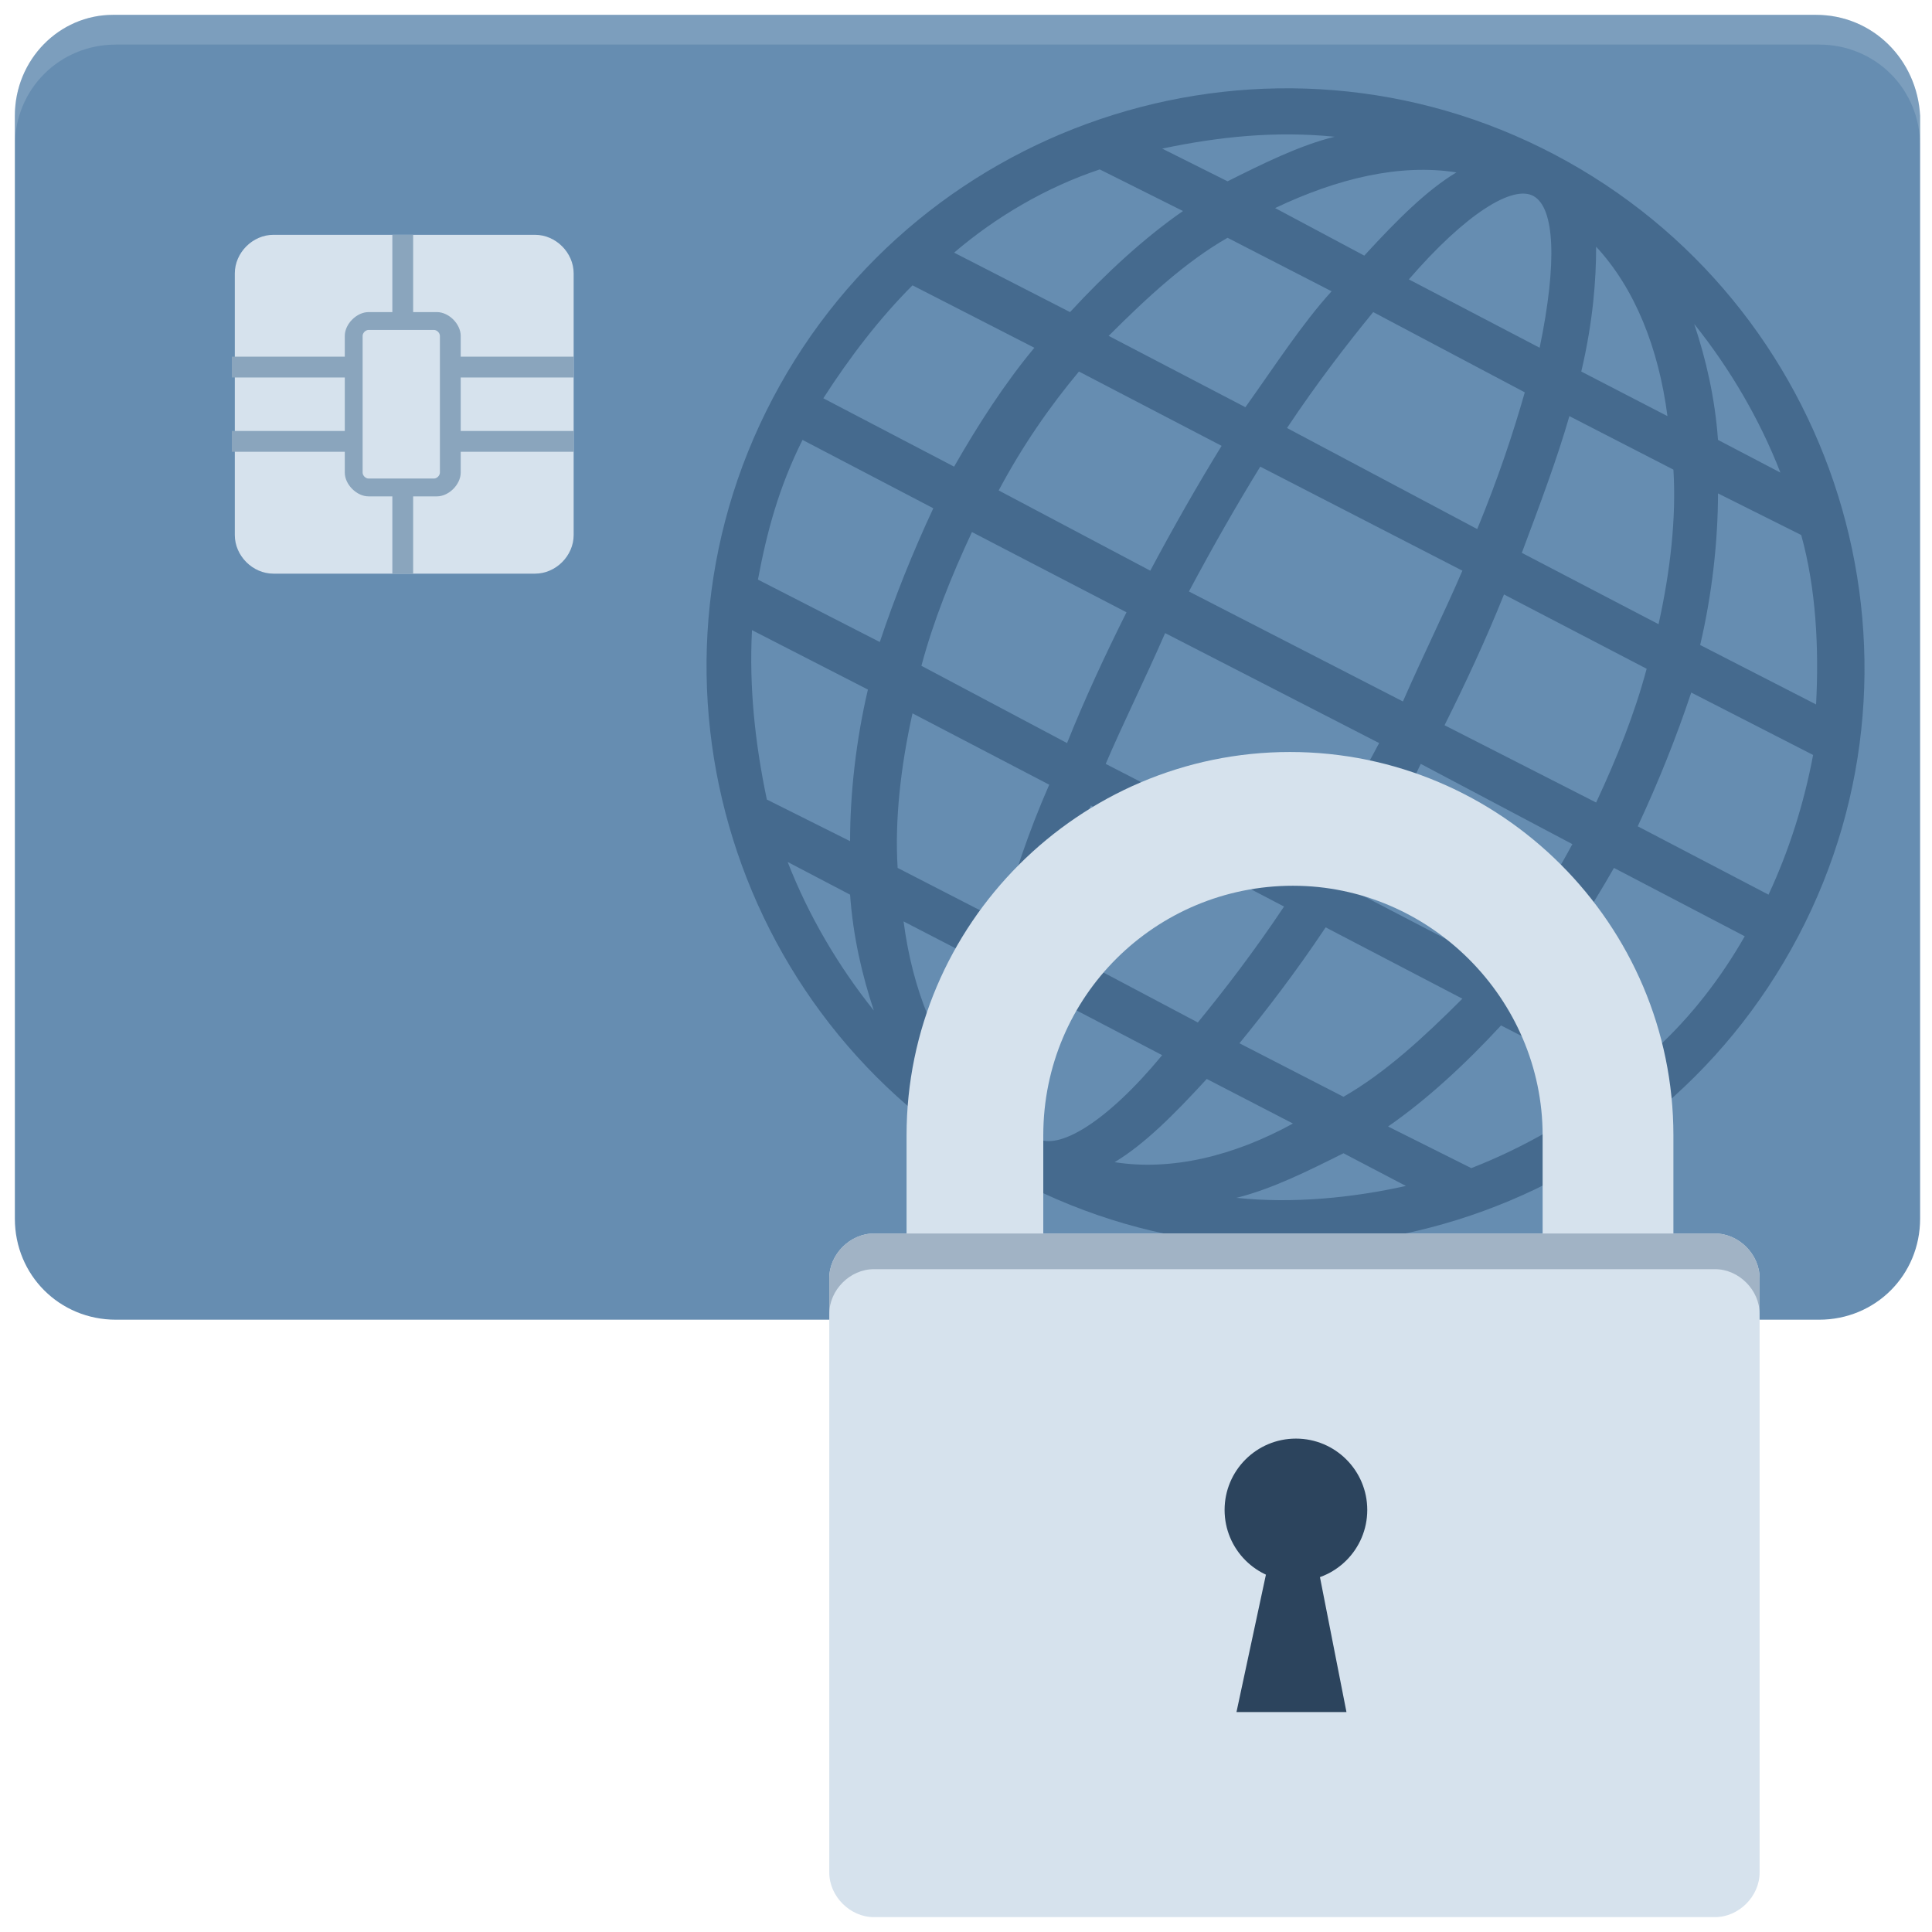
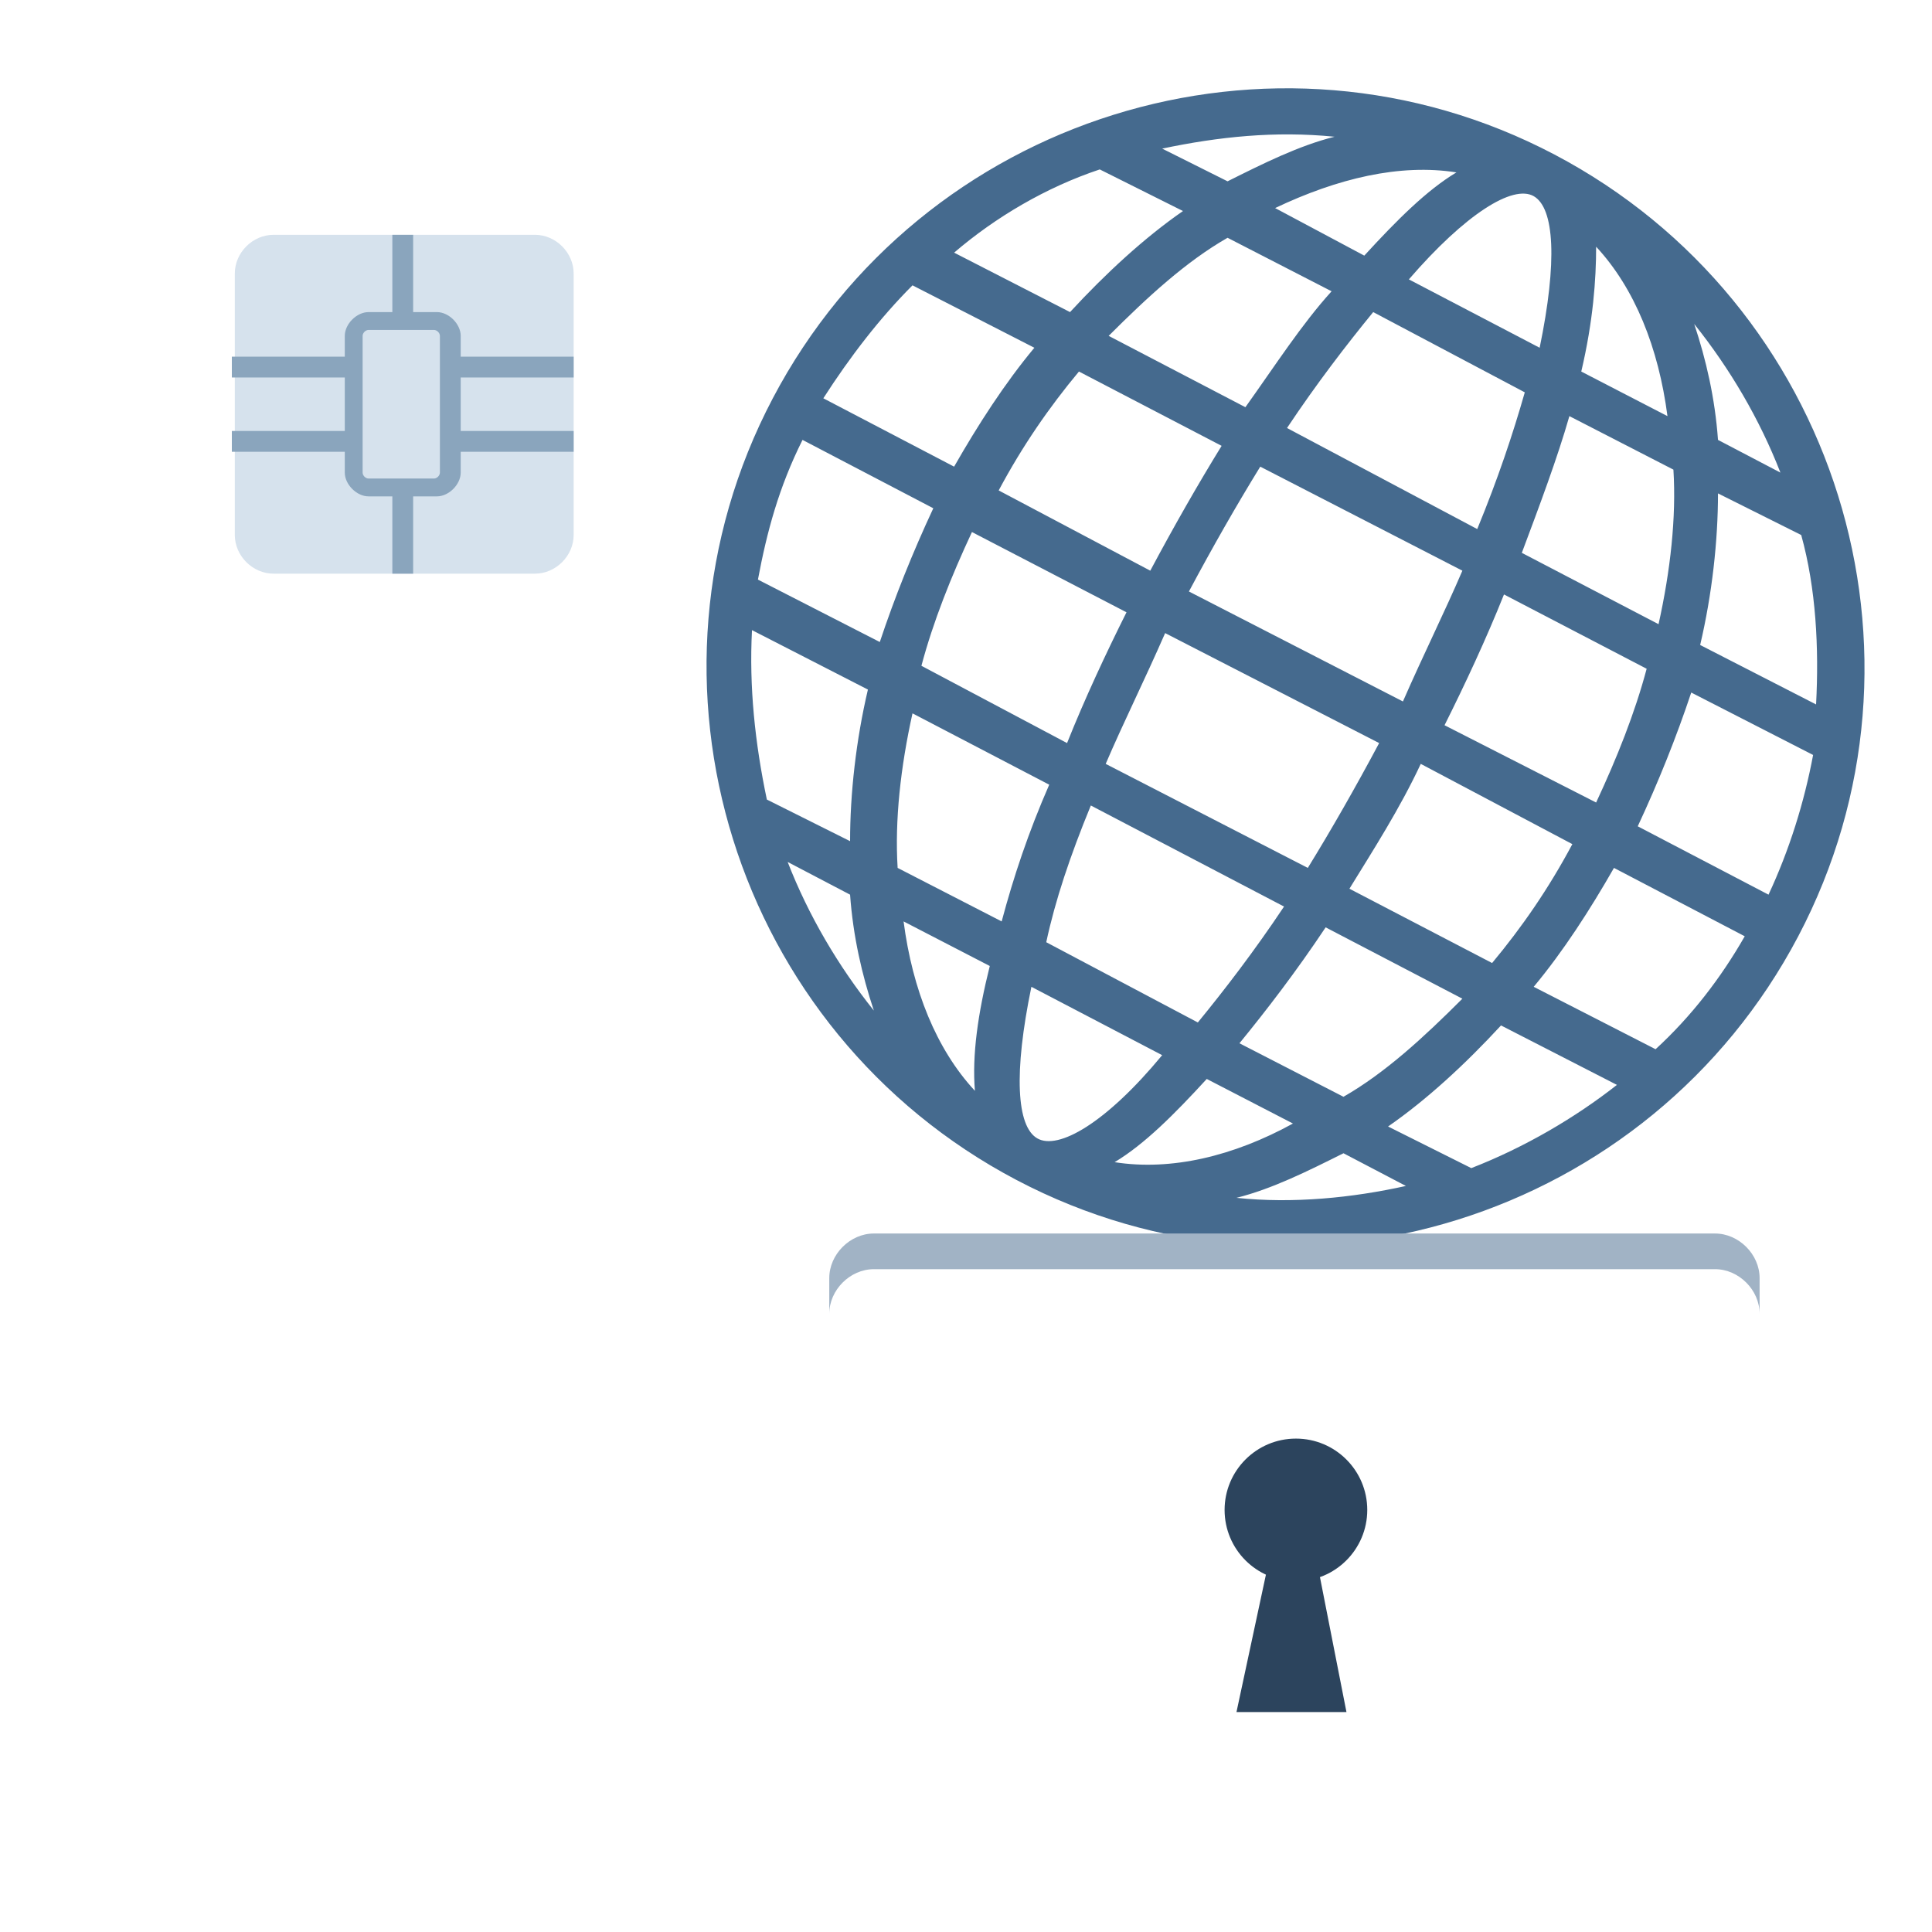
<svg xmlns="http://www.w3.org/2000/svg" viewBox="0 0 65 65" width="288" height="288">
-   <path fill="#668db1" d="M61.1.5H3.8C2 .5.5 2 .5 3.9V41c0 1.9 1.5 3.4 3.4 3.4h57.3c1.9 0 3.4-1.5 3.4-3.4V3.9C64.5 2 63 .5 61.1.5z" class="color92CEBE svgShape" />
-   <path fill="#d6e2ed" d="M61.1.5H3.8C2 .5.5 2 .5 3.9v1C.5 3 2 1.5 3.9 1.5h57.3c1.9 0 3.4 1.5 3.4 3.4v-1C64.5 2 63 .5 61.1.5z" opacity=".2" class="colorF4F4F4 svgShape" />
  <path fill="#d6e2ed" d="M18 7.9H9.2c-.7 0-1.3.6-1.3 1.3V18c0 .7.6 1.3 1.3 1.3H18c.7 0 1.3-.6 1.3-1.3V9.2c0-.7-.6-1.3-1.3-1.3z" class="colorE5A45E svgShape" />
  <path fill="#8aa5bd" d="M19.3 12.7V12h-3.8v-.7c0-.4-.4-.8-.8-.8h-.8V7.9h-.7v2.6h-.8c-.4 0-.8.4-.8.8v.7H7.8v.7h3.8v1.8H7.8v.7h3.8v.7c0 .4.4.8.8.8h.8v2.6h.7v-2.6h.8c.4 0 .8-.4.8-.8v-.7h3.8v-.7h-3.8v-1.8h3.8zm-4.5 3.2c0 .1-.1.2-.2.2h-2.2c-.1 0-.2-.1-.2-.2v-4.6c0-.1.1-.2.2-.2h2.2c.1 0 .2.1.2.2v4.6z" class="colorD08230 svgShape" />
  <path fill="#456a8e" d="M52.3 5.2C42.8.2 31 3.9 26 13.4s-1.3 21.3 8.2 26.3 21.3 1.3 26.3-8.2 1.3-21.3-8.2-26.3zm7.6 10.7-2.1-1.1c-.1-1.4-.4-2.7-.8-3.9 1.2 1.5 2.2 3.2 2.9 5zm-6.2-7.6c1.3 1.4 2.1 3.4 2.4 5.7l-2.9-1.5c.4-1.7.5-3.1.5-4.2zm-.9 5.7 3.5 1.8c.1 1.6-.1 3.4-.5 5.2l-4.6-2.4c.6-1.6 1.2-3.2 1.6-4.6zM40 19.9c.8-1.5 1.6-2.9 2.4-4.2l6.8 3.5c-.6 1.4-1.3 2.8-2 4.4L40 19.9zm6.4 5.1c-.8 1.5-1.6 2.9-2.4 4.2l-6.8-3.5c.6-1.4 1.3-2.8 2-4.4l7.2 3.7zm-3.1-10.6c1-1.5 2-2.8 2.9-3.9l5.1 2.7c-.4 1.4-.9 2.9-1.6 4.6l-6.4-3.4zm-1.4-.7-4.6-2.4c1.3-1.3 2.6-2.5 4-3.3l3.5 1.8c-1 1.1-1.9 2.5-2.9 3.9zm-.8 1.3c-.8 1.3-1.6 2.7-2.4 4.2l-5.1-2.7c.8-1.5 1.7-2.8 2.7-4l4.8 2.5zm-3.2 5.6c-.7 1.4-1.4 2.9-2 4.4L31 22.4c.4-1.5 1-3 1.7-4.5l5.2 2.7zm-1.2 6.5 6.5 3.4c-1 1.5-2 2.8-2.9 3.9l-5.1-2.7c.3-1.4.8-2.9 1.5-4.6zm7.9 4.1 4.6 2.4c-1.3 1.3-2.6 2.5-4 3.3l-3.5-1.8c.9-1.1 1.9-2.4 2.9-3.9zm.8-1.3c.8-1.3 1.7-2.7 2.4-4.2l5.1 2.7c-.8 1.5-1.7 2.8-2.7 4l-4.8-2.5zm3.2-5.5c.7-1.4 1.4-2.9 2-4.4l4.8 2.5c-.4 1.5-1 3-1.7 4.5l-5.1-2.6zm3-17.8c.7.4.8 2.2.2 5.1l-4.4-2.3c1.9-2.2 3.5-3.2 4.2-2.8zM49 5.8c-1 .6-2 1.6-3.1 2.8l-3-1.6C45 6 47.1 5.5 49 5.8zm-4.1-1.2c-1.2.3-2.4.9-3.6 1.5L39.1 5c1.9-.4 3.8-.6 5.8-.4zM37 5.7l2.8 1.4c-1.3.9-2.6 2.1-3.8 3.4l-3.9-2c1.4-1.2 3.1-2.2 4.9-2.8zm-6.3 3.9 4.1 2.1c-1 1.2-1.9 2.6-2.7 4l-4.4-2.3c.9-1.4 1.9-2.7 3-3.8zm-5.4 11.6 3.9 2c-.4 1.7-.6 3.5-.6 5.1l-2.8-1.4c-.4-1.9-.6-3.8-.5-5.7zm1.2 7.8 2.1 1.1c.1 1.4.4 2.7.8 3.9-1.2-1.5-2.2-3.2-2.9-5zm-1-9.5c.3-1.6.7-3.1 1.5-4.7l4.4 2.3c-.7 1.5-1.3 3-1.8 4.5l-4.1-2.1zm7.3 17.2c-1.3-1.4-2.1-3.4-2.4-5.7l2.9 1.5c-.4 1.6-.6 3-.5 4.2zm.9-5.7-3.5-1.8c-.1-1.6.1-3.4.5-5.2l4.6 2.4c-.7 1.6-1.2 3.1-1.6 4.6zm1.2 7.3c-.7-.4-.8-2.2-.2-5.1l4.4 2.3c-1.9 2.3-3.5 3.2-4.2 2.8zm2.6.8c1-.6 2-1.6 3.1-2.8l2.9 1.5c-2 1.1-4.1 1.6-6 1.3zm4.1 1.2c1.2-.3 2.4-.9 3.6-1.5l2.1 1.1c-1.8.4-3.8.6-5.7.4zm7.9-1-2.8-1.4c1.3-.9 2.6-2.1 3.8-3.4l3.9 2c-1.4 1.1-3.1 2.1-4.9 2.8zm6.2-4-4.1-2.1c1-1.2 1.9-2.6 2.7-4l4.4 2.3c-.8 1.4-1.8 2.7-3 3.8zm3.8-5.2-4.4-2.3c.7-1.5 1.3-3 1.8-4.5l4.1 2.1c-.3 1.6-.8 3.2-1.5 4.7zm-2.3-8.4c.4-1.7.6-3.5.6-5.1l2.8 1.4c.5 1.8.6 3.8.5 5.7l-3.9-2z" class="color75BAA6 svgShape" />
-   <path fill="#d6e2ed" d="M35.1 42.7v-4.5c0-4.7 3.8-8.4 8.4-8.4s8.4 3.8 8.4 8.4v4.5h4.4v-4.5c0-7.1-5.8-12.9-12.9-12.9s-12.9 5.8-12.9 12.9v4.5h4.6z" class="colorF4F4F4 svgShape" />
-   <path fill="#d6e2ed" d="M57.7 41.5H29.4c-.8 0-1.5.7-1.5 1.5v20c0 .8.7 1.5 1.5 1.5h28.3c.8 0 1.5-.7 1.5-1.5V43c0-.8-.7-1.5-1.5-1.5z" class="colorE5A45E svgShape" />
  <path fill="#a1b3c5" d="M57.7 41.5H29.4c-.8 0-1.5.7-1.5 1.5v1.2c0-.8.7-1.5 1.5-1.5h28.3c.8 0 1.5.7 1.5 1.5V43c0-.8-.7-1.5-1.5-1.5z" class="colorF1B974 svgShape" />
  <circle cx="43.6" cy="50.8" r="2.4" fill="#2c445d" class="color59595C svgShape" />
  <path fill="#2c445d" d="M45.3 57.6h-3.7l1.2-5.6h1.4z" class="color59595C svgShape" />
</svg>